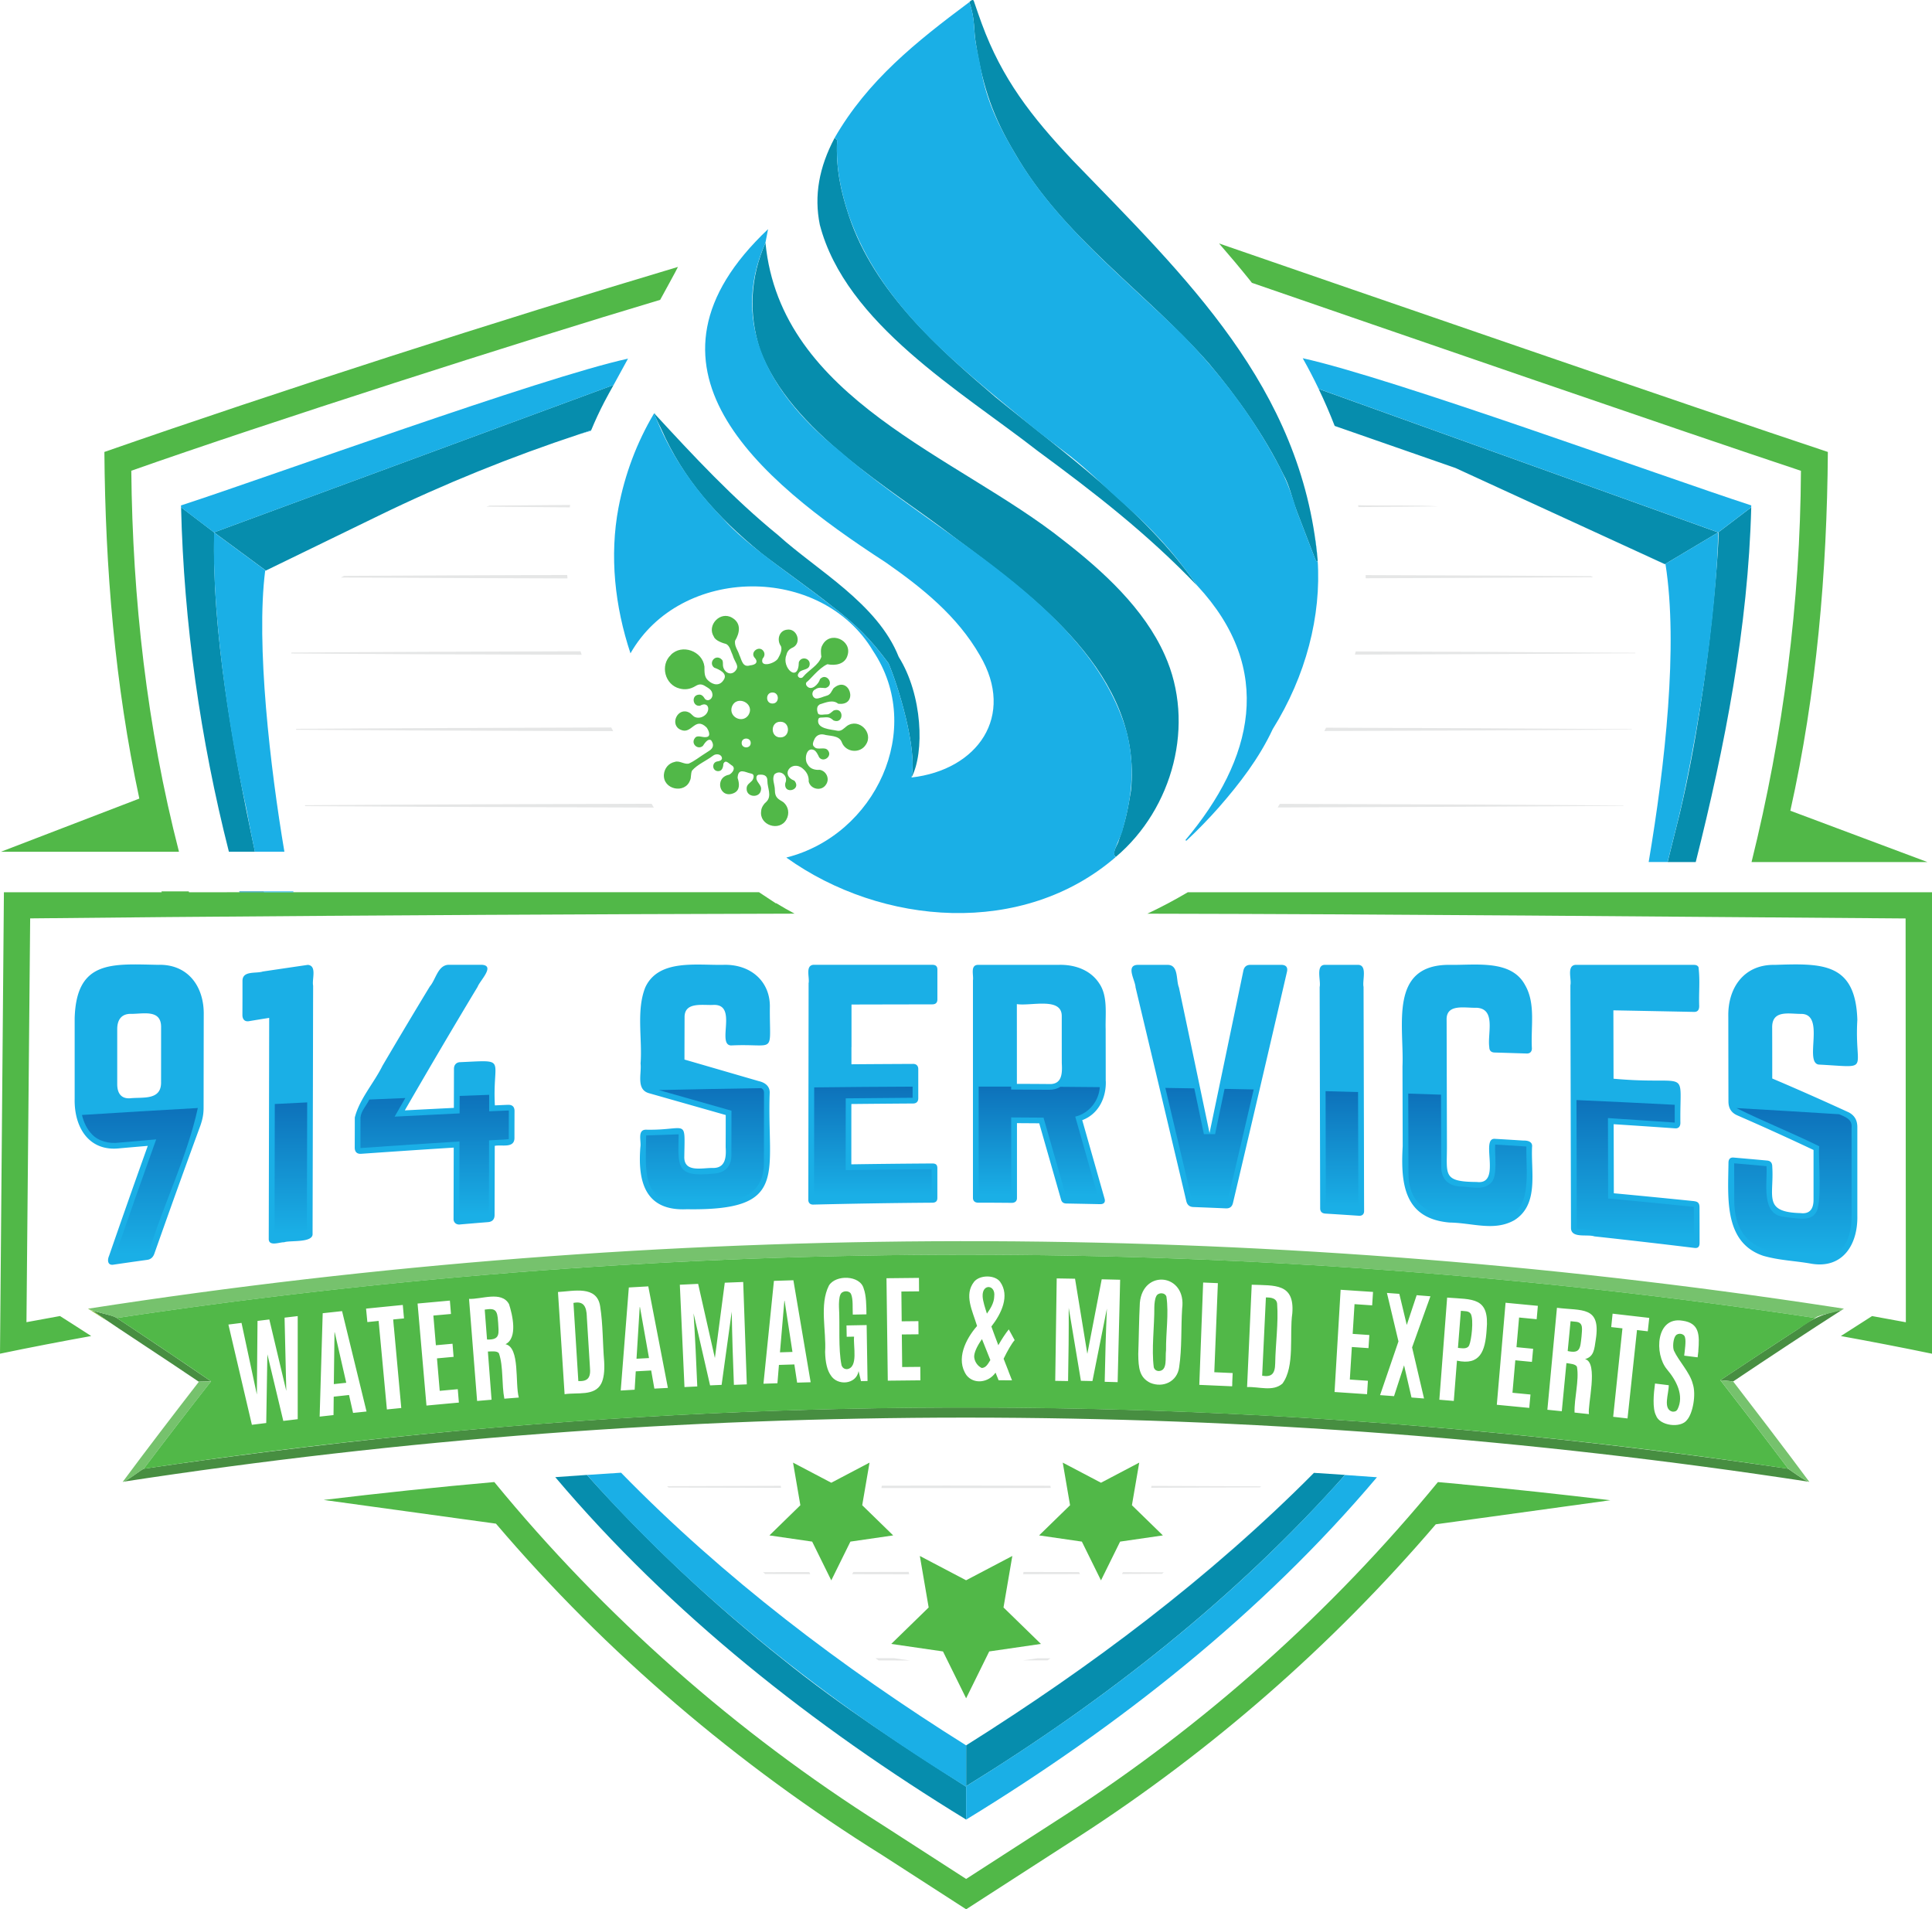
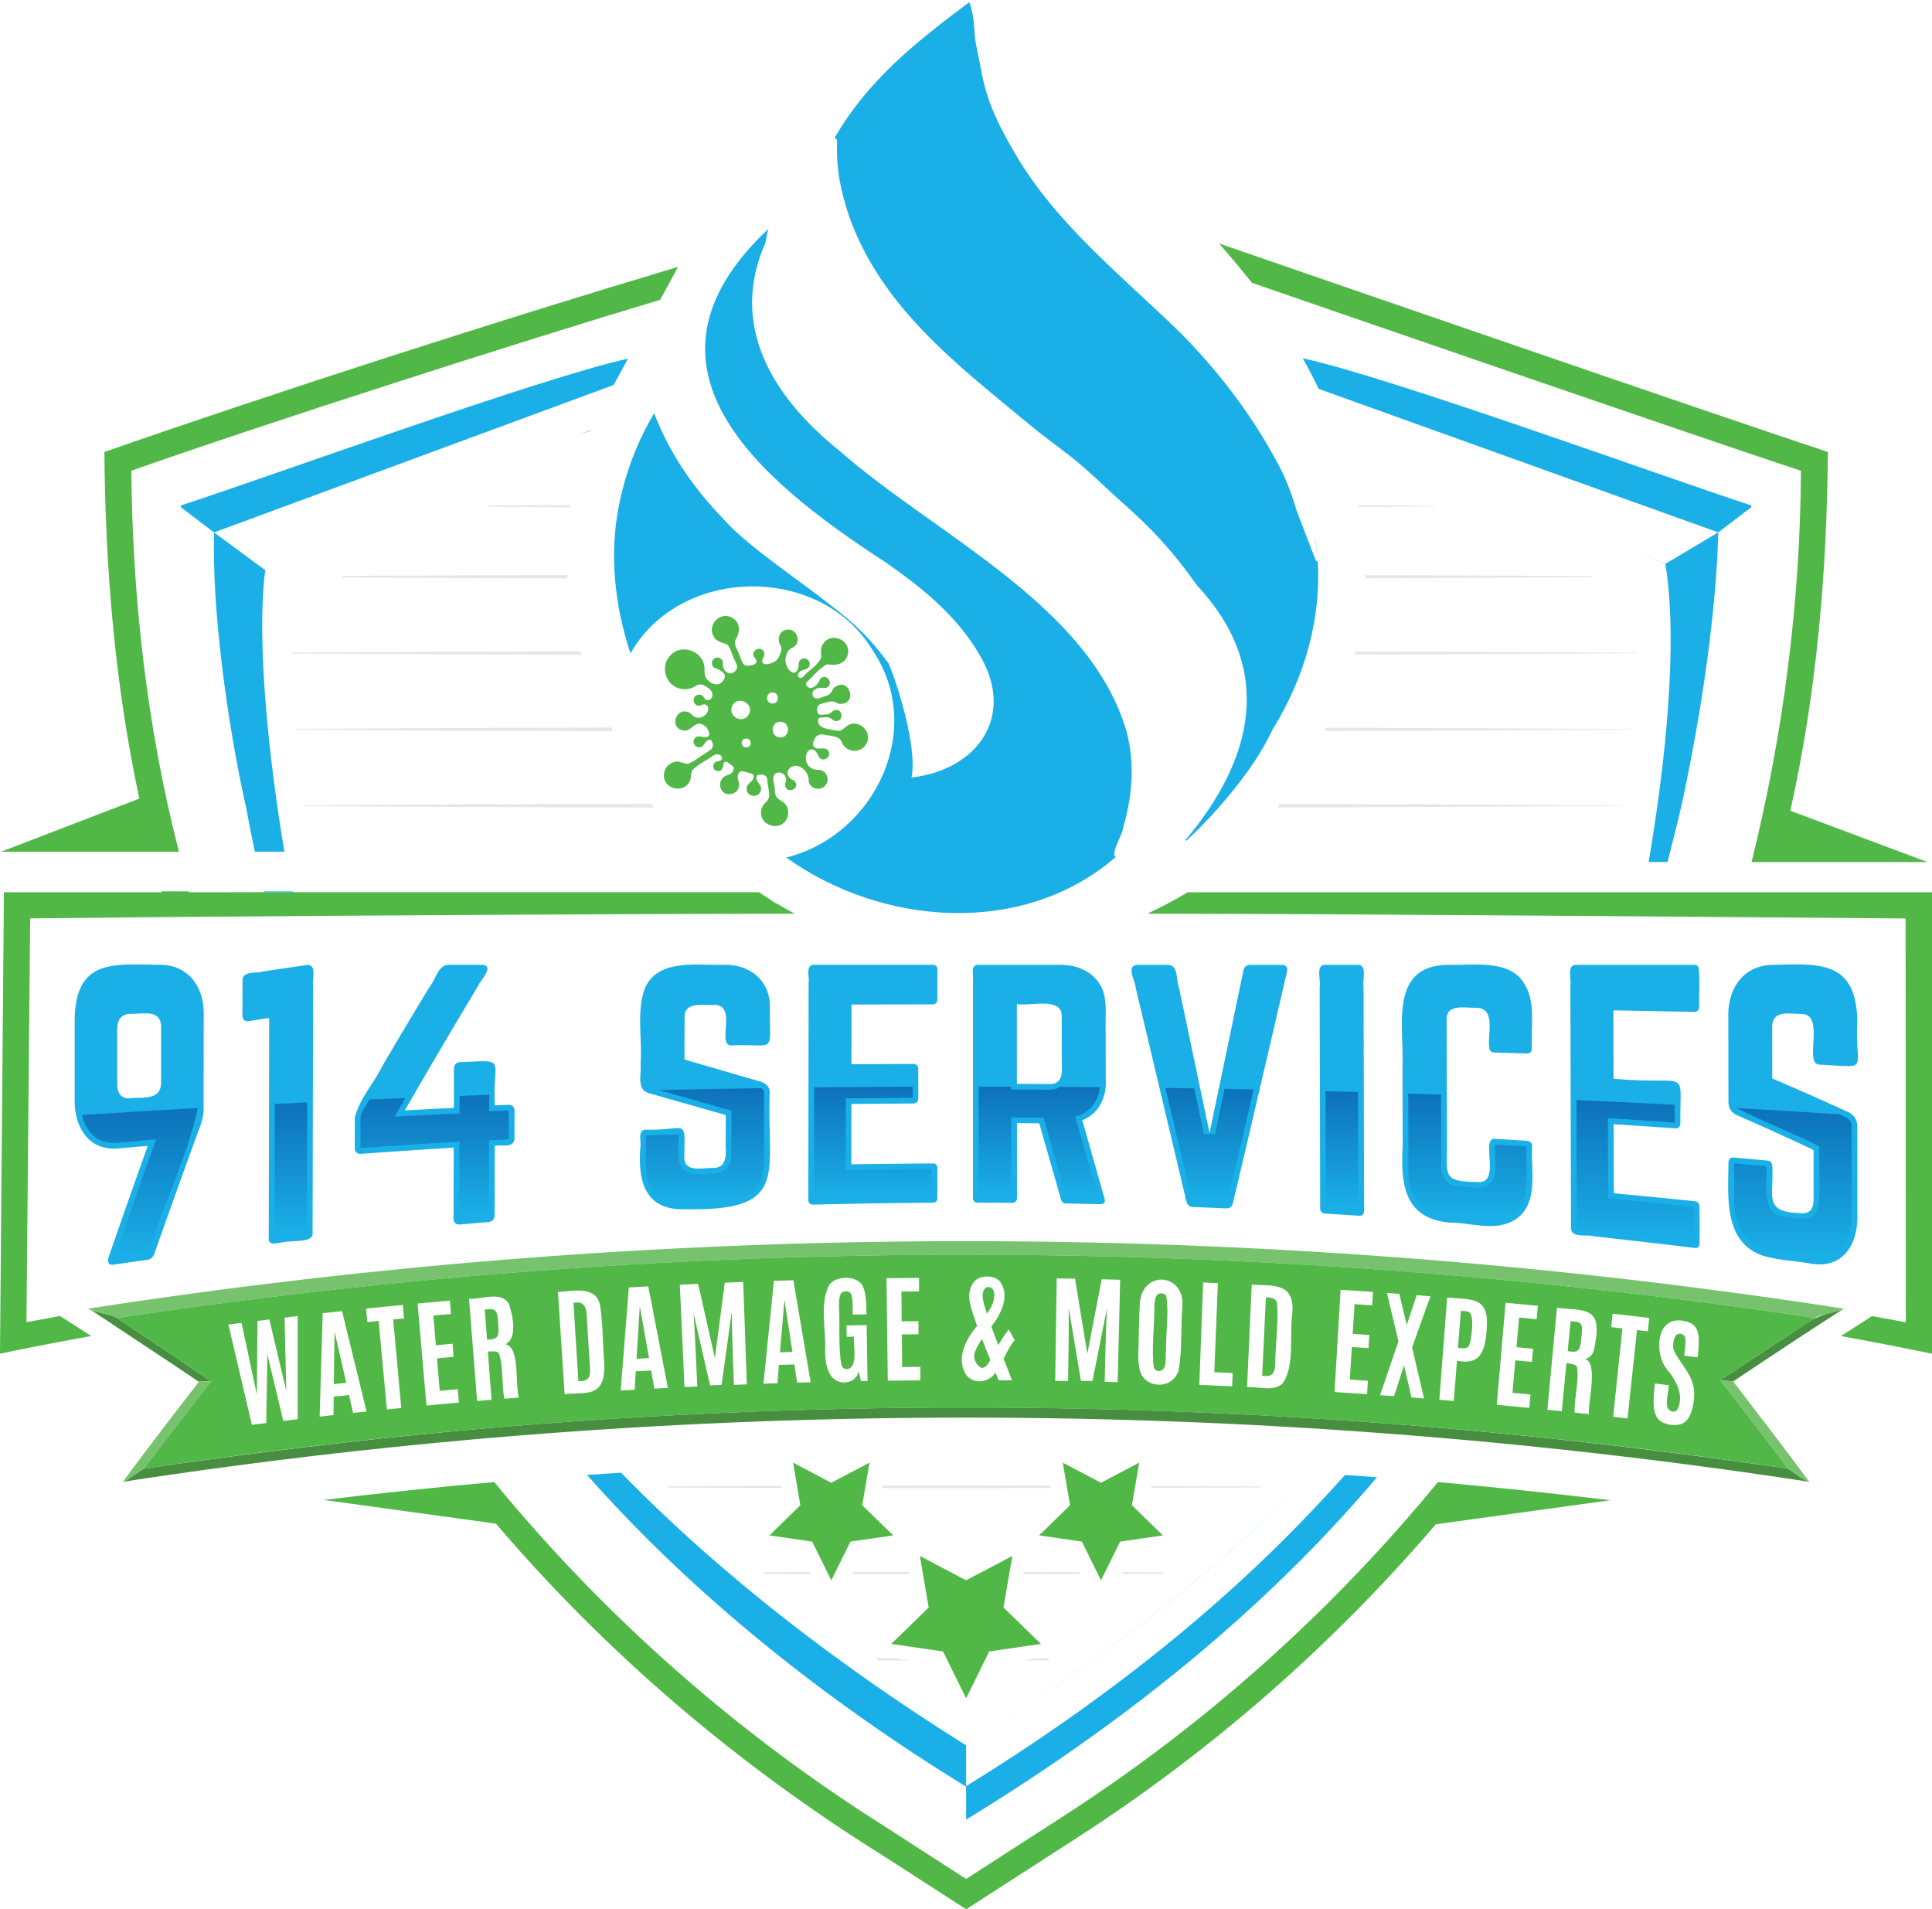
<svg xmlns="http://www.w3.org/2000/svg" width="562.83" height="556.15">
  <defs>
    <linearGradient id="a" x1="40.76" x2="40.76" y1="1351.92" y2="1395.82" gradientTransform="matrix(1 0 0 -1 0 1718.59)" gradientUnits="userSpaceOnUse">
      <stop offset=".03" stop-color="#1aafe6" />
      <stop offset="1" stop-color="#0d71ba" />
    </linearGradient>
    <linearGradient id="b" x1="84.73" x2="84.73" y1="1358.08" y2="1397.47" gradientTransform="matrix(1 0 0 -1 0 1718.59)" gradientUnits="userSpaceOnUse">
      <stop offset=".03" stop-color="#1aafe6" />
      <stop offset="1" stop-color="#0d71ba" />
    </linearGradient>
    <linearGradient id="c" x1="126.62" x2="126.62" y1="1363.58" y2="1399.66" gradientTransform="matrix(1 0 0 -1 0 1718.59)" gradientUnits="userSpaceOnUse">
      <stop offset=".03" stop-color="#1aafe6" />
      <stop offset="1" stop-color="#0d71ba" />
    </linearGradient>
    <linearGradient id="d" x1="205.35" x2="205.35" y1="1367.96" y2="1401.63" gradientTransform="matrix(1 0 0 -1 0 1718.59)" gradientUnits="userSpaceOnUse">
      <stop offset=".03" stop-color="#1aafe6" />
      <stop offset="1" stop-color="#0d71ba" />
    </linearGradient>
    <linearGradient id="e" x1="254.29" x2="254.29" y1="1369.36" y2="1402.06" gradientTransform="matrix(1 0 0 -1 0 1718.59)" gradientUnits="userSpaceOnUse">
      <stop offset=".03" stop-color="#1aafe6" />
      <stop offset="1" stop-color="#0d71ba" />
    </linearGradient>
    <linearGradient id="f" x1="302.75" x2="302.75" y1="1369.5" y2="1402.08" gradientTransform="matrix(1 0 0 -1 0 1718.59)" gradientUnits="userSpaceOnUse">
      <stop offset=".03" stop-color="#1aafe6" />
      <stop offset="1" stop-color="#0d71ba" />
    </linearGradient>
    <linearGradient id="g" x1="352.37" x2="352.37" y1="1368.27" y2="1401.69" gradientTransform="matrix(1 0 0 -1 0 1718.59)" gradientUnits="userSpaceOnUse">
      <stop offset=".03" stop-color="#1aafe6" />
      <stop offset="1" stop-color="#0d71ba" />
    </linearGradient>
    <linearGradient id="h" x1="390.95" x2="390.95" y1="1366.12" y2="1400.74" gradientTransform="matrix(1 0 0 -1 0 1718.59)" gradientUnits="userSpaceOnUse">
      <stop offset=".03" stop-color="#1aafe6" />
      <stop offset="1" stop-color="#0d71ba" />
    </linearGradient>
    <linearGradient id="i" x1="427.52" x2="427.52" y1="1363.13" y2="1400.04" gradientTransform="matrix(1 0 0 -1 0 1718.59)" gradientUnits="userSpaceOnUse">
      <stop offset=".03" stop-color="#1aafe6" />
      <stop offset="1" stop-color="#0d71ba" />
    </linearGradient>
    <linearGradient id="j" x1="476.36" x2="476.36" y1="1356.79" y2="1398.16" gradientTransform="matrix(1 0 0 -1 0 1718.59)" gradientUnits="userSpaceOnUse">
      <stop offset=".03" stop-color="#1aafe6" />
      <stop offset="1" stop-color="#0d71ba" />
    </linearGradient>
    <linearGradient id="k" x1="522.31" x2="522.31" y1="1351.96" y2="1395.81" gradientTransform="matrix(1 0 0 -1 0 1718.59)" gradientUnits="userSpaceOnUse">
      <stop offset=".03" stop-color="#1aafe6" />
      <stop offset="1" stop-color="#0d71ba" />
    </linearGradient>
  </defs>
  <path fill="#e5e6e6" d="m286.85 483.67.33-.67-.33.67zM260.49 483.02h-5.44c.3.23.61.44.91.65l9.15.02-4.62-.67ZM306.01 483.05h-3.8l-4.22.61 7.18-.02c.28-.19.56-.39.84-.59ZM298.17 457.9l-.11.65 16.57-.03-.3-.59-16.16-.03zM248.58 457.91l-.32.64 16.59.03-.12-.7-16.15.03zM326.86 458.49l11.65-.05c.17-.14.35-.28.52-.43l-11.91-.05-.26.53ZM227.36 457.95l-5.06.02c.21.17.42.35.63.52 2.8.02 10.23.03 13.12.04l-.29-.59h-8.4ZM227.54 433.4l-.1-.59c-6.73 0-26.1.07-33.1.1.14.14.28.27.42.4 7.11.03 25.94.09 32.78.09ZM275.39 432.74l-18.5.03-.12.68c11.25.04 37.83 0 49.34-.02l-.11-.64-30.62-.05ZM252.14 432.84l.01-.06-.01.06zM362.96 432.93l-27.51-.1-.09.55c2.61-.01 30.03-.1 31.69-.12.11-.1.21-.2.32-.3l-4.41-.03ZM429.37 234.36c-2.66 0-55.48-.2-56.52-.2l-.65 1.05c28.5-.09 72.5-.25 100.71-.48 0-.04 0-.07.01-.11-10.34-.08-33.05-.21-43.55-.27ZM121.42 235.01c12.83.05 57.05.21 69.07.23-.24-.36-.45-.72-.65-1.11-28.4.07-72.7.21-100.99.42.01.08.02.17.04.26 4.48.04 27.57.17 32.54.19ZM118.45 212.77c5.08.02 56.86.21 60.18.2-.19-.35-.37-.71-.56-1.06-24.21.06-67.89.21-91.81.39 0 .09.02.18.03.27 3.75.03 27.85.17 32.17.19ZM432.33 212.13l-46.01-.16c-.17.32-.35.65-.52.97 24.93-.08 64.95-.23 89.55-.43v-.12c-10-.07-32.82-.21-43.02-.26ZM434.29 189.9l-39.34-.14c-.08.3-.16.61-.24.92 23.19-.07 58.75-.22 81.71-.39v-.14c-9.52-.07-32.37-.2-42.13-.25ZM116.5 190.55l52.95.18-.33-1.02c-20.48.07-64.24.21-84.24.37v.28c2.92.03 28.04.16 31.62.18ZM435.25 167.66l-37.41-.13v.91c16.79-.05 49.72-.17 66.3-.29l-.71-.33h-1.53l-26.64-.16ZM165.32 168.49c-.03-.33-.06-.67-.08-1-11.23.04-54.63.17-64.99.26l-.97.48c10.79.08 54.44.22 66.05.26ZM406.84 147.62c2.09-.02 10.3-.08 12.22-.11-6.35-.46-17-.16-23.43-.34.04.18.07.36.11.54l11.11-.09ZM162.72 147.77l3.26.02c.04-.23.06-.47.1-.7-1.74 0-19.88.15-22.14.17h-1.25l-.97.33c.71 0 19.74.16 21 .17Z" />
  <path fill="#478e41" d="M484.75 422.89c-105.29-13.47-211.93-16.35-317.8-8.85-29.7 2.1-59.33 5.1-88.88 8.84-12.09 1.53-24.15 3.18-36.21 4.95-1.21.59-4.9 3.62-6.13 3.81 162.59-24.94 328.76-24.93 491.35 0-1.22-.19-6.05-3.75-6.14-3.82-12.05-1.76-24.12-3.42-36.21-4.95ZM57.97 402.45c1.41-.03 2.11-.05 3.51-.08-7.55-5.16-15.14-10.28-22.76-15.34-1.64-1.09-3.29-2.17-4.93-3.26-1.52-.81-4.9-1.33-6.97-2.05 10.54 7.21 20.62 13.65 31.1 20.77.03-.03.04-.05.04-.05ZM536 381.71c-4.67.93-8.25 2.43-11.99 5.3-7.64 4.97-15.25 9.98-22.83 15.02 1.49.15 2.24.22 3.73.37 10.51-7.05 21.69-14.44 32.27-21.21-.3.19-.7.36-1.17.52Z" />
  <path fill="#76c26d" d="M515.53 416.27c-3.53-4.63-7.07-9.25-10.62-13.86-1.49-.15-2.24-.22-3.73-.37 6.66 8.55 13.26 17.15 19.78 25.8.09.06 4.92 3.63 6.14 3.82-3.82-5.15-7.68-10.28-11.57-15.38ZM533.79 380.69c-168.1-25.7-340.08-25.54-508.13.52 2.38 1.2 6.39 1.59 8.39 2.72 163.65-24.58 330.92-24.58 494.57-.03 2.36-1.31 6.11-1.36 8.56-2.69-1.13-.18-2.26-.35-3.39-.52ZM57.97 402.45c-6.85 8.84-15.57 20.22-22.23 29.22 1.24-.19 4.91-3.23 6.14-3.82 6.45-8.56 13-17.04 19.61-25.47-1.41.03-2.11.05-3.51.07Z" />
  <path fill="#90c843" d="m26.54 381.77-.88-.57c.31.2.61.39.88.57ZM31.09 384.7l.18.12c-.06-.04-.12-.07-.18-.12ZM26.54 381.76c1.64 1.06 2.73 1.76 4.55 2.93-1.41-.92-3.41-2.2-4.55-2.93Z" />
  <path fill="#90c843" d="M25.66 381.2s.35.22.88.57c.09-.02.18-.03.27-.05-.46-.16-.86-.33-1.16-.52ZM31.09 384.7l.18.12s-.06-.05-.16-.12h-.02Z" />
  <path fill="#90c843" d="M26.81 381.72c-.09.02-.18.03-.27.05 1.14.73 3.13 2.01 4.55 2.93h.02c-.61-.46-2.83-2.11-4.28-2.97h-.02ZM25.66 381.2s.12.03.33.09a.963.963 0 0 0-.33-.09Z" />
  <path fill="#90c843" d="M25.99 381.28c-.21-.06-.33-.09-.33-.09.3.19.7.37 1.16.52-.33-.19-.61-.35-.83-.43ZM26.81 381.72h.02-.02ZM504.91 402.41s.09-.06.14-.09c-.04.03-.09.06-.14.09ZM505.05 402.32c.09-.06.17-.11.28-.19-.1.07-.18.12-.28.19Z" />
  <path fill="#90c843" d="M505.33 402.13s-.04.03-.1.07c.04-.02.06-.04.1-.07Z" />
  <path fill="#51b848" d="M364.01 81.5c.23.29.46.59.69.88 33.94 11.71 127.26 43.92 159.95 54.76-.2 38.32-5.15 76.72-14.39 113.97h51.24l-39.94-14.95c7.64-34.26 10.68-69.44 10.93-104.51-37.05-12.3-138.99-47.49-177.35-60.73 3.04 3.49 6.01 7.03 8.87 10.58ZM.27 248.11h51.87c-9.33-36.19-13.53-73.72-13.89-110.99 39.07-13.78 114.02-37.83 154.07-49.78.4-.76 4.99-9.05 5.18-9.59-51.51 15.36-116.53 36.27-167.09 53.9.26 33.87 3.06 67.83 10.18 100.97L.27 248.11ZM425.99 432.36c-2.36-.22-4.73-.43-7.1-.64-31.02 37.79-67.92 70.77-109.01 97.26l-28.43 18.34c-7.92-5.11-16.47-10.62-24.38-15.73-42.69-26.99-81.04-60.82-113.07-99.88-16.61 1.46-33.65 3.28-49.71 5.21l50.19 6.91c32.22 37.83 70.49 70.33 112.63 96.62 7.9 5.1 16.45 10.61 24.35 15.71l32.45-20.93c38.97-25.13 74.23-55.98 104.36-91.21l50.86-7.01c-13.98-1.68-28.54-3.27-43.14-4.63ZM22.32 386.44l-.24-.16-4.6-2.93c-3.27.59-6.53 1.18-9.77 1.79.36-40.09.72-77.53 1.08-117.62 13.36-.15 26.34-.27 40.1-.39 61.48-.52 123.32-.85 182.58-.99-1.8-.96-3.58-1.98-5.32-3.04l-.14.03c-1.27-.84-3.63-2.4-4.89-3.23H55.05l-.06-.25h-7.94l.06.25H1.14C.76 305.4.37 348.81 0 394.32c8.88-1.85 17.59-3.52 26.57-5.15-1.43-.92-2.55-1.65-4.25-2.73ZM562.83 267.62v-7.71H346.02c-3.78 2.24-7.74 4.34-11.78 6.24 73.59.12 147.29.85 220.9 1.39.02 40.09.05 77.53.07 117.62-3.27-.61-6.55-1.21-9.84-1.8-2.52 1.61-6.79 4.34-9.09 5.82 8.98 1.63 17.69 3.31 26.57 5.15V267.61ZM186.36 380.73l-.93 15.06 3.64-.2c-.87-4.95-1.76-9.91-2.64-14.86h-.06ZM372.05 379.71c-.22-1.62-1.88-1.79-3.27-1.77-.37 7.6-.72 15.2-1.09 22.8 2.73.44 3.75-.51 3.8-3.6.09-5.76.98-11.7.56-17.42ZM339.82 377.75c-.38-1.34-2.5-1.37-3.01-.1-.36.71-.51 2.06-.53 3.06.05 5.52-.86 12.3-.16 17.58.23.7.73 1.06 1.49 1.08 2.6-.14 1.78-3.81 2.08-6.11-.06-5.08.84-10.52.12-15.52ZM170.96 383.57c-.1-3.02-.94-4.65-3.9-4.04.47 7.59.95 15.18 1.42 22.77 2.76.12 3.68-.96 3.38-4.03-.31-4.9-.61-9.8-.91-14.7ZM228.66 379.51c-.03-.21-.06-.41-.1-.62h-.06c-.43 5.01-.86 10.03-1.28 15.03 1.46-.05 2.18-.07 3.64-.11-.73-4.77-1.47-9.54-2.2-14.31ZM97.45 388.08c-.07 5.03-.14 10.06-.2 15.1 1.45-.16 2.17-.24 3.62-.39-1.11-4.9-2.24-9.81-3.36-14.71h-.06ZM283.82 395.45c.17 1.37 1.11 2.55 2.19 3.04 1.25-.09 1.76-1.14 2.5-2.31-.83-2.02-1.64-4.05-2.44-6.11-1.51 2.14-2.41 4.14-2.26 5.39ZM289.63 377.67c.5-3.48-3.54-3.87-3.37-.06.06 1.45.75 3.45 1.25 5.04 1.09-1.53 2.07-3.17 2.13-4.98ZM145.1 385.09c-.18-3.52-.79-4.1-3.89-3.61.25 3.27.41 5.27.67 8.71 3.99.16 3.39-1.83 3.23-5.1ZM428.49 382.77c-.53-1-1.91-.81-2.91-.94-.29 3.6-.57 7.2-.85 10.8 1.16.09 2.78.48 3.3-.83.63-1.49 1.33-7.33.46-9.03ZM458.99 385.01l-1.45-.15c-.34 3.46-.51 5.25-.84 8.69 3.67.81 3.65-.8 4.03-4.23.08-1.89.76-4.16-1.74-4.31Z" />
  <path fill="#51b848" d="M528.62 383.89c-163.65-24.55-330.92-24.55-494.57.03-.07-.05-.16-.09-.25-.14 9.28 6.12 18.52 12.31 27.69 18.59-6.62 8.44-13.16 16.93-19.62 25.48 158.54-23.77 320.54-23.77 479.09 0-6.52-8.65-13.12-17.25-19.78-25.8 9.38-6.25 18.8-12.42 28.26-18.55-.32.12-.56.23-.82.39ZM86.71 413.4c-1.67.2-2.51.29-4.18.5-1.54-6.47-3.09-12.94-4.64-19.41-.12 6.67-.23 13.35-.33 20.02-1.67.2-2.5.31-4.18.52-2.27-9.74-4.55-19.47-6.84-29.2 1.52-.19 2.29-.29 3.82-.48 1.5 6.95 2.99 13.91 4.47 20.86.06-7.15.12-14.29.19-21.44 1.38-.17 2.06-.25 3.44-.42 1.66 6.93 3.3 13.87 4.94 20.81-.17-7.11-.34-14.23-.5-21.34l3.83-.45c-.01 10.01-.02 20.02 0 30.03Zm16.15-1.82c-.47-2.09-.71-3.14-1.18-5.23-1.79.19-2.68.29-4.46.49-.02 2.15-.04 3.22-.06 5.36l-4.04.45c.28-10.04.58-20.08.89-30.12 2.29-.25 3.52-.39 5.64-.61 2.39 9.75 4.77 19.49 7.13 29.24-1.57.16-2.35.25-3.92.41Zm11.89-24.97c.72 7.84 1.43 15.68 2.15 23.53-1.68.17-2.51.25-4.19.42-.8-8.6-1.61-17.19-2.41-25.79-1.25.13-1.95.2-3.28.34l-.38-3.92c3.57-.37 7.13-.72 10.7-1.07l.35 3.92c-1.26.12-1.89.18-3.15.31.07.76.14 1.51.2 2.27Zm15.18 22.29c-1.95.18-3.61.33-5.69.53-.86-9.91-1.72-19.81-2.59-29.72 3.43-.33 5.63-.53 9.41-.86l.32 3.9c-2.04.18-3.11.28-5.13.46.29 3.46.44 5.19.73 8.65 1.94-.18 2.91-.27 4.85-.44.12 1.52.19 2.29.31 3.82-1.94.17-2.91.26-4.84.44l.8 9.46c2.1-.19 3.15-.29 5.26-.48.13 1.56.19 2.34.32 3.9-1.46.13-2.64.24-3.76.34Zm17-1.46c-.82-4.1-.24-9.46-1.59-13.25-.53-.76-2.22-.51-3.21-.5.36 4.68.71 9.36 1.07 14.04-1.69.14-2.53.21-4.21.36-.78-9.91-1.56-19.83-2.35-29.74 3.53.2 9.49-2.42 11.65 1.54.99 3.06 2.62 9.85-1.03 11.67 4.28.93 2.73 11.31 3.88 15.54-1.69.13-2.54.19-4.22.33Zm28.21-4.39c-1.92 3.7-6.95 2.49-10.66 3.07-.65-9.92-1.28-19.85-1.93-29.77 4.58-.25 11.35-2 12.29 4.17.83 5.24.72 10.79 1.17 16.11.16 2.83-.13 4.97-.87 6.43Zm15.49 1.44c-.33-1.9-.56-3.18-.93-5.28l-4.49.25c-.13 2.13-.2 3.41-.32 5.35-1.62.09-2.44.14-4.06.24.77-10.01 1.57-20.02 2.36-30.02 2.27-.13 3.4-.19 5.67-.32 1.91 9.86 3.82 19.72 5.71 29.58-1.58.07-2.36.11-3.94.2Zm23.17-1.1c-.29-7.26-.51-14.07-.63-21.32-.99 7.11-1.97 14.22-2.95 21.33l-3.36.15c-1.59-7-3.19-14-4.81-20.99.46 7.23.79 14.04 1.08 21.3-1.37.07-2.26.11-3.73.18l-1.35-29.81c2.13-.1 3.2-.16 5.33-.25 1.63 7.2 3.26 14.4 4.88 21.6.95-7.32 1.92-14.63 2.88-21.94 2.15-.09 3.22-.13 5.37-.21l1.05 29.82-3.77.15Zm18.42-.64c-.32-2.12-.49-3.18-.81-5.3-1.8.06-2.69.08-4.49.14-.17 2.12-.27 3.26-.44 5.34-1.63.06-2.44.08-4.07.14 1-9.99 2.03-19.98 3.05-29.96 2.27-.07 3.4-.11 5.67-.18 1.69 9.9 3.37 19.8 5.03 29.71-1.58.05-2.37.07-3.94.11Zm18.6-.44-.7-2.92c-.66 3.92-6.18 4.39-8.12 1.2-1.02-1.45-1.56-3.71-1.63-6.79.39-6.11-1.7-13.8 1.1-19.31 1.94-3.26 9.15-3.09 10.15.89.74 1.92.78 5.15.79 7.48-1.6.03-2.39.04-3.98.07-.1-1.87.15-4.52-.51-5.99-.53-1.15-2.69-1.05-3.12.23-.35.72-.43 2.44-.39 3.57.32 5.23-.26 12.06.75 16.96.29.76.83 1.14 1.63 1.12 3.31-.51 1.73-6.69 2.02-9.47-.86.02-1.29.03-2.15.04-.03-1.32-.04-1.98-.06-3.3 2.35-.05 3.52-.07 5.87-.11.09 5.43.17 10.86.26 16.29-.76.02-1.14.03-1.9.04Zm7.81-.13c-.13-9.95-.25-19.89-.38-29.84 3.78-.05 5.68-.07 9.46-.1.01 1.57.02 2.35.03 3.92l-5.15.05c.03 3.29.05 5.3.09 8.68l4.87-.05c.01 1.53.02 2.3.03 3.83l-4.86.05.1 9.49 5.28-.05c.01 1.57.02 2.35.03 3.92-3.8.03-5.7.05-9.49.1Zm35.17-2.7c.56 1.43.9 2.3 1.02 2.6-1.56-.01-2.35-.02-3.91-.03-.14-.36-.43-1.1-.89-2.21-2.1 3.01-6.35 3.43-8.45.76-3.2-4.59-.29-10.52 3.07-14.35-1.36-4.49-3.86-9.07-.87-12.88 1.63-2.02 6-2.08 7.57-.01 2.93 4.09.36 9.34-2.53 13.04.45 1.28 1.13 3.1 2.02 5.45 1.03-1.81 2.04-3.35 3.05-4.61.69 1.25 1.03 1.88 1.71 3.13-.83.91-2.11 3.14-3.22 5.42.39 1.01.87 2.24 1.44 3.67Zm32.36-19.96-.57 23.09-3.77-.1c.14-7.27.33-14.08.64-21.32-1.42 7.03-2.82 14.06-4.21 21.1-1.34-.03-2.02-.05-3.36-.07-1.17-7.09-2.35-14.18-3.55-21.26.03 7.25-.05 14.06-.19 21.33-1.5-.03-2.24-.04-3.74-.06.14-9.95.29-19.89.43-29.84 2.14.03 3.2.05 5.34.09 1.2 7.29 2.4 14.58 3.58 21.88 1.39-7.24 2.8-14.48 4.19-21.71 2.15.05 3.22.08 5.37.13-.05 2.25-.11 4.5-.16 6.74Zm18.22 1.69c-.35 5.58-.04 11.52-.86 17-.53 4.25-4.69 6.15-8.4 4.61-3.17-1.54-3.48-4.31-3.52-8.38.18-4.97.2-9.95.46-14.91.88-10.02 13.71-8.53 12.32 1.69Zm14.61 21.74c0 .27-.02.56-.04.87-3.7-.18-5.77-.26-9.57-.42.37-9.94.75-19.88 1.12-29.81 1.72.07 2.58.11 4.29.18-.34 8.65-.69 17.3-1.04 25.95 2.14.09 3.21.14 5.35.24-.05 1.22-.08 1.96-.13 2.98Zm17.49-20.42c-.92 6.24.83 15.52-2.89 20.51-2.79 2.42-6.86.84-10.29 1 .44-9.94.9-19.87 1.35-29.81 6.73.25 12.5-.45 11.83 8.3Zm23.28-2.65c0 .12-.02.23-.02.36l-5.14-.35c-.21 3.28-.32 5.24-.54 8.66 1.94.13 2.92.2 4.86.33l-.25 3.82c-1.94-.14-2.91-.2-4.85-.33-.23 3.79-.35 5.69-.59 9.48 2.14.14 3.27.22 5.27.36-.09 1.44-.15 2.34-.25 3.91-3.8-.27-5.69-.39-9.47-.64l1.77-29.78c3.78.24 5.66.37 9.44.63-.09 1.43-.14 2.22-.23 3.55Zm16.08.13c-1.49 4.16-2.99 8.31-4.47 12.48l3.48 14.88c-1.46-.12-2.19-.17-3.65-.29-.81-3.54-1.4-6.06-2.17-9.37-1.12 3.44-1.83 5.6-2.92 8.98-1.64-.12-2.5-.19-4.07-.3 1.79-5.22 3.56-10.44 5.36-15.65l-3.36-14.12c1.45.1 2.17.16 3.61.27.81 3.38 1.32 5.47 2.17 9.06 1.11-3.35 1.82-5.51 2.88-8.67 1.6.12 2.55.2 4.01.32l-.87 2.43Zm17.24 7.4c-.4 6.25-1.93 10.39-8.64 8.94-.31 3.91-.62 7.82-.92 11.73l-4.21-.35c.76-9.92 1.52-19.83 2.27-29.75 7.42.58 12.43-.25 11.5 9.43Zm14.59-3.13-5.13-.5c-.3 3.46-.46 5.19-.76 8.64 1.76.17 2.93.28 4.85.47l-.35 3.82c-1.76-.17-2.9-.28-4.84-.47-.34 3.85-.52 5.87-.83 9.46 2.1.2 3.15.3 5.25.51-.14 1.58-.22 2.37-.36 3.9-3.47-.34-5.72-.56-9.45-.91l2.55-29.72c3.63.34 5.68.53 9.41.9l-.35 3.9Zm17.22 5.87c-.43 2.85-.51 5.02-3.14 5.75 4.04.96.63 13.68 1.15 16.02-1.68-.18-2.52-.28-4.2-.45-.13-4.18 1.39-9.37.7-13.33-.39-.85-2.1-.91-3.07-1.08l-1.35 14.02c-1.68-.17-2.52-.26-4.2-.43l2.79-29.7c7.2.93 12.84-.6 11.32 9.21Zm15.15-2.35c-1.26-.15-1.89-.22-3.15-.37l-2.76 25.75c-1.67-.19-2.51-.29-4.18-.48l2.7-25.76c-1.31-.15-1.96-.22-3.27-.37l.4-3.91c3.56.39 7.12.8 10.68 1.23-.17 1.57-.26 2.35-.43 3.91Zm14.73 5.75c-.09.73-.13 1.1-.22 1.83-1.56-.2-2.34-.3-3.91-.49.17-1.53.57-4.18.25-5.25-.2-1.27-2.09-1.47-2.74-.57-.71.84-.94 3.36-.49 4.38 1.38 3.01 4.65 6.34 5.47 9.63 1.04 3.06.05 8.6-1.67 10.54-1.82 2.5-8.03 1.72-9.05-1.35-1.05-2.02-.68-6.31-.27-9.26 1.6.19 2.4.29 4 .49.04 2.44-1.8 6.95 1.02 7.69.72.09 1.23-.13 1.53-.65 2.01-4.01-.33-8.43-3.06-11.65-3.77-4.48-3.23-15.48 4.52-14.18 5 .68 4.98 4.22 4.6 8.84ZM274.71 481.05c.85 1.72 5.78 11.72 6.74 13.65.97-1.97 5.88-11.9 6.73-13.65l15.06-2.19-10.9-10.62c.6-3.51 1.99-11.6 2.57-15-3.15 1.66-10.42 5.48-13.47 7.08-3.03-1.59-10.35-5.44-13.47-7.08.58 3.38 1.98 11.52 2.57 15l-10.9 10.62 15.06 2.19Z" />
  <path fill="#51b848" d="m224.14 447.25 12.46 1.81c.9 1.82 4.76 9.64 5.57 11.29.79-1.61 4.7-9.52 5.57-11.29l12.46-1.81-9.02-8.79c.55-3.18 1.57-9.19 2.13-12.41-.05.02-11.08 5.83-11.14 5.86-.34-.18-11.27-5.92-11.14-5.86.57 3.35 1.56 9.07 2.13 12.41l-9.01 8.79ZM315.17 449.06c1.6 3.25 3.97 8.04 5.57 11.29 1.6-3.24 3.97-8.05 5.57-11.29l12.46-1.81-9.02-8.79c.57-3.33 1.55-9.06 2.13-12.41-.1.05-10.66 5.6-11.14 5.86-2.08-1.09-9.19-4.83-11.14-5.86.55 3.22 1.58 9.22 2.13 12.41l-9.02 8.79 12.46 1.81ZM195.45 190.77c-3.22 2.98-1.77 8.73 2.53 9.79 1.57.43 3.1.2 4.59-.69 1.04-.64 1.82-.69 2.9.01.95.59 1.92 1.05 2.06 2.26.25 1.22-1.11 2.46-2.16 1.46-.41-.68-.93-1.42-1.91-1.24-2.14.27-1.66 3.55.49 3.21 2.15-1.27 3.13.86 1.71 2.5-.77.8-1.94 1.23-3.03.87-.76-.23-1.15-1-1.81-1.35-3.41-1.84-5.92 3.63-2.44 5.02 3.18 1.38 4.05-3.98 7.43-.74.51.63 1.5 2.64.02 2.82-1.15.26-2.71-.8-3.45.39-1.15 1.56.88 3.47 2.38 2.2.35-.51 1.42-2.35 2.42-1.63.85 1.22.68 2.23-.53 3.02-3.53 2.22-4.09 2.9-6.03 3.77-1.38.25-2.72-.98-4.06-.5-1.76.37-2.97 1.81-3.15 3.63-.36 4.45 6.2 5.81 7.64 1.68.35-.65.13-1.98.57-2.8 1.49-1.73 4.11-2.83 6.02-4.27.97-.83 2.69-.51 2.69.78-.13.6-.82.75-1.34.83-1.65.27-1.59 2.65.04 2.83 1.34.15 1.66-1.13 1.72-2.19.66-1.21 1.37-.19 2.36.47 1.39.76.28 2.29-.69 2.76-4.45.81-2.8 7.27 1.44 5.33 1.79-.86 1.55-2.79 1.02-4.4.16-3.14 2.33-1.54 3.91-1.27 1.14.17.81 1.39.31 2.08-.75.82-1.64 1.12-1.59 2.44.02 2.51 3.96 2.7 4.19.18.29-1.47-1.69-2.27-1.29-3.82.05-.25.41-.59.78-.53 1.3-.12 2.4.21 2.37 1.78-.03 2.02 1.37 4.34-.24 6.04-.7.55-1.53 1.69-1.57 2.71-.67 4.2 5.33 6.14 7.34 2.53.98-1.75.6-3.79-.86-5.05-1.43-.91-2.48-1.25-2.49-3.49 0-1.78-.95-3.23-.12-4.65 1.75-1.52 4.13.48 3.15 2.59-.57 3.47 4.89 2.02 2.68-.7-4.4-1.76-.68-6.22 2.43-3.53 1.09.89 1.83 2.19 1.71 3.75.54 2.31 3.75 2.92 5.03.91 1.17-1.63.18-3.95-1.81-4.32-1.33.11-2.85-.24-3.55-1.62-1.02-1.3-.44-5.01 1.74-4.19.77.19 1.46 1.78 1.63 2.16 1.23 1.65 3.89-.27 2.61-1.95-.93-1.37-3.13.12-4.08-1.15-.62-.44-.24-1.47-.02-1.88.44-1.24 1.52-1.9 2.85-1.65 1.61.5 4.38.15 5.2 2.15 1.12 3.13 5.41 3.49 7.07.78 2.3-3.42-2.03-7.83-5.52-5.43-.88.68-1.65 1.67-2.91 1.38-1.59-.37-6.18-.48-5.42-3.4.23-.49.65-.4 1.11-.43 1.77-.13 2.13-.18 3.32.86 3.04 1.18 3.11-4.05.02-2.91-.64.46-1.23 1.17-1.95 1.13-.79-.03-1.86.31-2.53-.12-.33-.67-.54-1.71-.04-2.4l.46-.39c1.73-.53 3.81-1.49 5.37-.2 6.19.81 3.29-8.6-1.36-4.48-.62.9-.82 1.86-2.05 2.17-.93.23-2.19.91-3.09.79-1.25-.36-1.39-2.13-.1-2.68.87-.69 2.04-.37 2.9-.35 2.87-.8.38-4.76-1.59-2.6-.31 1.34-2.52 3.69-3.87 1.95-.28-.37-.3-.84.03-1.16.58-.18 3.5-4.08 6-5.14 2.32.5 5.18 0 5.88-2.63 1.36-4.39-5.15-7.26-7.35-2.9-.59.96-.42 2.4-.29 3.38-.82 2.48-3.6 3.78-5.25 5.74-.65.95-2.09.14-1.44-.86.68-1.47 2.97-.79 3.27-2.49.35-1.95-2.4-2.73-3.14-.84-.09 6.26-5.11 1.58-3.63-2.07.25-1.13.85-1.76 1.96-2.24 2.59-1.39 1.11-5.7-1.86-5.14-2.31.31-2.95 3.09-1.68 4.79.42.99-.21 2.45-.75 3.38-.64 1.62-5.57 3.14-4.6.25.62-.65.74-1.51.23-2.22-1.16-1.66-3.8.16-2.68 1.79 1.43 1.51.37 2.26-1.2 2.4-2.21.71-2.43-1.62-3.12-3.03-.45-1.47-1.44-2.45-1.26-4.11 1.36-2.28 1.92-5.08-.8-6.71-3.49-2.13-7.51 2.19-5.36 5.5.43 1.17 2.69 1.9 3.59 2.12 1.12.6 1.34 2.17 1.86 3.2.73 2.46 2.16 3.13.73 4.73-1.52 1.55-3.53 0-3.54-1.86-.02-1.11.03-1.31-.72-1.86-1.79-1.08-3.48 1.41-1.82 2.68 1.39.51 4.11 1.68 2.72 3.61-1.16 1.83-3.06 1.43-4.41.2-1.28-1.05-1.13-2.6-1.16-4.12-.55-4.55-6.59-6.71-9.79-3.41Zm31.88 19.47c2.96-.03 2.96 4.58 0 4.56-2.96.03-2.96-4.59 0-4.56Zm-2.29-8.52c2.08-.03 2.08 3.24 0 3.21-2.08.03-2.08-3.24 0-3.21Zm-6.34 14.7c.02 1.71-2.66 1.71-2.64 0-.02-1.71 2.66-1.71 2.64 0Zm-5.52-10.45c1.31-3.8 7.06-1.06 4.79 2.42-1.76 2.4-5.65.48-4.79-2.42Z" />
-   <path fill="#068dad" d="M228.33 483.56c-20.58-16.31-39.82-34.37-57.34-53.93-3.08.21-6.15.43-9.23.65 33.74 39.91 75.22 72.54 119.69 99.74v-9.58c-17.82-11.34-36.7-23.64-53.12-36.88ZM382.77 429.04c-30.28 30.54-65.04 56.57-101.32 79.37v11.89c40.6-25.01 78.67-54.93 110.38-90.67-3.02-.21-6.04-.4-9.05-.6ZM500.55 155.09c.64-2.79-1.8 42.17-11.16 81.69-.88 3.52-2.71 10.84-3.58 14.33H494c8.51-33.81 15.28-68.45 16.17-103.33l-9.62 7.31ZM388.77 123.92l.06.15L424 136.32l61.02 28.02 15.52-9.25-116.39-41.8c1.69 3.5 3.22 7.05 4.61 10.62ZM71.19 259.66h-1.5c.02.08.05.17.07.25h7.2l-.06-.25h-5.7ZM169.07 126.38c1.21-.41 2.25-.77 3.16-1.07 1.13-2.74 2.39-5.46 3.79-8.16.87-1.68 1.81-3.35 2.74-5.01l-116.4 42.94-9.61-7.31c.82 33.77 5.61 67.57 13.93 100.33h7.59c-6.55-30.77-12.6-64.49-11.86-92.99l-.04-.03 15.08 11.12 32.9-16c19.02-9.26 38.64-17.19 58.73-23.82ZM284.37 13.17c2.04 12.55 5.03 21.05 11.26 31.44 13.98 24.43 38.29 40.44 56.62 61.35 8.11 9.62 15.96 20.72 21.56 32.14 1.91 3.38 2.48 6.75 3.91 10.63.07.21 5.36 13.96 5.36 13.96.55 1.29.89 1.07.75.1-4.66-50.16-38.45-82.07-71.4-116.15C300.46 33.96 291.89 22.92 286 6.87c-.61-1.68-1.4-3.89-2.33-6.64-.26-.59-1.06.1-1.29.4 1.81 5.16 1.13 7.85 2 12.54ZM238.82 65.44c7.48 28.86 41.18 48.52 63.46 65.9 16.77 12.34 31.86 24.04 46.52 39.31-15.34-22.07-39.18-38.98-58.83-55-16.36-13.97-35.26-30.57-42.65-52.74-2.4-7.21-3.81-13.73-3.47-21.93 0-.27-.23-.53-.72-.79-4.53 8.55-6.01 16.81-4.31 25.24ZM221.36 101.79c8.96 23.96 38.2 40.48 56.53 54.62 23.72 17.69 54.95 40.16 51.58 73.9-.78 4.82-1.56 9.07-3.52 14.41-.16 1.18-2.4 3.88-.88 4.89 16.66-14.09 23.27-38.79 14.25-58.81-6.03-13.55-17.96-24.42-29.51-33.39-30.98-24.65-82.37-40.96-86.81-86.68-4.38 9.92-5.01 20.47-1.63 31.05ZM192.7 125.11c6.29 14.28 15.87 25.23 29.13 36.06 3.34 2.67 15.48 11.29 20.2 15.14 7.61 5.82 11.62 9.89 16.82 16.91 2.64 6.17 8.45 24.63 6.69 33.25 3.84-7.24 3.22-24.07-3.72-35.11-6.16-15.57-23.87-25.25-35.1-35.44-13.26-10.81-24.64-23.05-36.17-35.57.28 1.12 2.07 4.49 2.15 4.76Z" />
  <path fill="#1aafe6" d="M318.41 483.59c20.13-14.53 39.61-30.55 57.54-47.84-26.6 25.58-56.21 48.2-87.22 67.96 10.02-6.41 19.9-13.04 29.68-20.12Z" />
  <path fill="#1aafe6" d="M388.69 433.09c-31.01 34.25-67.99 63.01-107.24 87.21v-11.89c-36.15-22.66-70.63-48.8-100.52-79.42-3.31.21-6.62.42-9.93.65 31.71 35.8 69.8 65.8 110.45 90.82v9.58c44.43-27.14 86.11-59.98 119.68-99.73-3.1-.23-6.2-.45-9.3-.66-1.04 1.15-2.09 2.3-3.14 3.45ZM237.18 500.39c9.82 7.31 20.35 14.3 30.7 20.89-10.35-6.6-20.87-13.58-30.7-20.89ZM510.18 147.22c-26.61-8.66-104.59-37.14-130.67-42.87 1.66 2.95 3.21 5.93 4.65 8.93l116.39 41.8 9.61-7.31c0-.18 0-.38.02-.56ZM424 136.31c.18.06 61.03 28.07 61.2 28.08 3.72 23.61-.11 58.32-4.91 86.71h5.5c1.59-6.42 3.77-14.62 5.03-21.05 9.71-46.54 9.71-74.96 9.71-74.96l-15.52 9.25-61.02-28.03ZM172.22 125.31c-.93.31-2.08.71-3.3 1.12 1.07-.32 2.15-.63 3.23-.94.03-.06.06-.12.08-.18ZM110.33 150.2l-32.9 16 32.9-16ZM62.35 155.09l116.4-42.94 4.2-7.68c-25.3 5.54-104.41 34.36-130.23 42.76 0 .18 0 .37.02.56l9.61 7.31ZM76.95 259.91h8.55l-.06-.25H76.9l.06.25Z" />
  <path fill="#1aafe6" d="M71.59 234.69c.44 1.97.82 4.78 2.66 13.41h8.6c-4.1-24.24-8.33-60.43-5.6-81.84l.17-.06-15.08-11.12.04.03c-.69 22.06 3.81 55.47 9.2 79.58ZM243.86 40.97c-.34 8.19 1.07 14.72 3.47 21.93 9.3 26.32 31.14 43.04 51.33 59.75 4.84 3.97 4.82 3.92 13.31 10.36 5.83 4.65 9.56 8.59 14.71 13.14 9.02 7.99 14.7 14.06 22.13 24.48 22.66 24.39 16.34 50.55-3.48 74.09.11.06.22.26.36.11 3.29-3.08 6.4-6.28 9.33-9.59 6.12-7 11.81-14.4 15.76-22.87 9.64-15.42 14.2-33.01 13.07-49.31.04.88-.31.62-.77-.39 0 0-5.29-13.75-5.36-13.96-1.78-6.01-3.54-10.4-6.64-15.8-7.19-13.09-16.42-24.98-26.75-35.52-17.1-16.73-36.6-31.92-48.7-52.8-4.34-7.39-8.12-14.63-9.81-24.14-.2-1.16-.68-3.59-1.45-7.29-.87-4.68-.17-7.38-1.99-12.54-15.55 11.6-29.6 22.81-39.25 39.56.48.27.72.53.72.8ZM382.96 156.03c.35 2.24.64 4.49.86 6.75-.21-2.93-.57-5.22-.86-6.75Z" />
  <path fill="#1aafe6" d="M180.18 147.86c-2.66 14.1-1.06 28.77 3.49 42.45 14.6-25.67 55.51-26.08 70.65-.73 15.28 22.87.62 53.71-25.25 60.22 27.84 19.93 68.99 23.21 95.99-.18-1.76-.71 2.17-7.02 2.05-8.18 2.8-9.79 3.56-18.83 1.08-28.38-10.87-36.99-55.47-56.98-83.83-81.92-18.89-15.15-32.2-36.09-21.38-60.39.2-1.16.57-2.85.77-4-42.14 39.81-3.51 72.58 34.3 97.09 10.62 7.41 20.82 15.59 27.39 27.04 10.51 17.78-.72 33.41-19.9 35.6 1.76-8.59-4.03-27.09-6.69-33.25-5.21-7.03-9.21-11.09-16.82-16.91-9.96-7.91-24.51-17.35-31.43-25.29-9-9.35-15.68-19.31-20.04-30.65-5.11 8.6-8.53 17.83-10.38 27.49Z" />
  <path fill="#1aafe6" d="M191.08 120.67c-.12-.12-.25-.37-.45-.33.08 0 .31.2.45.33ZM46.2 281.05c-13.46-.25-23.97-1.51-24.45 15.58v23.48c-.17 8.19 4.08 15.42 13.14 14.38 3.27-.29 4.9-.43 8.16-.71-3.82 10.65-7.57 21.33-11.27 32.02-.65 1.53-.27 2.87 1.31 2.58 3.9-.57 5.85-.85 9.75-1.39 1.15-.14 1.83-.88 2.16-1.91 4.38-12.42 8.83-24.82 13.37-37.19.66-1.94.94-3.31.94-5.3.01-8.96.03-17.93.04-26.9.17-8.18-4.46-14.82-13.14-14.65Zm.72 34.04c.17 5.55-5.3 4.43-9.02 4.83-2.44.16-3.75-1.28-3.75-4.12v-16.02c0-2.83 1.32-4.39 3.76-4.45 3.63.1 9.18-1.56 9.02 4.06 0 5.23 0 10.46-.01 15.69ZM89.74 281.05c-4.39.64-8.77 1.29-13.16 1.94-2.04.67-5.98-.34-5.94 2.79 0 3.95 0 5.93-.02 9.87 0 1.34.75 2.04 1.97 1.8 2.33-.39 3.5-.58 5.83-.95-.04 21.42-.08 42.84-.13 64.26-.1 2.49 3.19 1.03 4.49 1.1 1.6-.62 8.55.28 8.28-2.54.04-16.34.07-32.67.11-49.01.02-7.73.03-15.46.05-23.19-.39-1.87 1.17-5.75-1.49-6.06ZM148.03 321.82c-1.54.06-2.31.1-3.86.17-.77-13.89 3.92-13.21-10.03-12.59-1.23 0-1.9.83-1.89 1.95-.01 4.55-.02 6.82-.03 11.37-4.76.23-9.53.48-14.29.72 6.97-12.07 14.03-24.09 21.23-36.03.64-1.75 5.16-6.1 1.26-6.37h-9.87c-3.04.23-3.59 4.29-5.33 6.3-4.66 7.68-9.26 15.39-13.81 23.13-2.47 5.01-6.7 9.67-8.05 15.05 0 3.29-.01 5.53-.02 8.74 0 1.28.65 1.92 1.87 1.83 3.39-.23 6.78-.47 10.16-.7 5.6-.38 11.21-.75 16.81-1.1-.02 6.88-.03 13.77-.05 20.65-.09 1.21.89 1.93 2.02 1.72 3.17-.27 4.81-.41 8.04-.67 1.22-.1 1.88-.81 1.89-2.02.02-6.73.04-13.46.05-20.19 1.98-.42 5.62.78 5.74-2.18 0-3.2.01-4.8.02-7.99 0-1.2-.65-1.83-1.87-1.78ZM212.97 304.53c13.27-.64 11.23 3.03 11.3-10.84.29-7.72-5.52-12.88-13.52-12.64-7.86.16-18.91-1.75-22.76 6.56-2.68 6.7-.83 15-1.38 22.17.35 2.96-1.39 7.64 2.52 8.68 7.43 2.12 14.86 4.22 22.29 6.34 0 3.13 0 6.25-.02 9.38.2 2.88-.04 6.13-3.78 6.04-3.09-.05-8.36 1.43-8.27-3.25.18-11.64.97-7.62-11.27-7.9-2.47.11-1.22 3.49-1.52 5.02-.82 10.14 1.39 18.72 13.51 18.15 30.07.48 23.3-10.21 24.16-33.9.07-1.92-1.35-3-3.16-3.41-7.22-2.09-14.44-4.2-21.67-6.29 0-4.1.02-8.19.03-12.29-.07-4.57 5.15-3.48 8.28-3.62 7.41-.43.97 11.6 5.25 11.8ZM248.06 305v-12.39c7.84-.02 15.67-.03 23.52-.05 1.13 0 1.5-.61 1.5-1.47v-8.66c0-.87-.38-1.39-1.5-1.39h-34.6c-2.46.21-1.07 3.72-1.42 5.37 0 8.17-.02 16.35-.03 24.52-.02 12.87-.03 25.73-.05 38.6 0 .87.56 1.38 1.41 1.36 11.56-.28 23.11-.47 34.67-.55 1.13 0 1.51-.53 1.51-1.39v-8.66c0-.95-.38-1.39-1.51-1.38-7.85.05-15.7.13-23.55.25 0-5.86 0-11.72.01-17.57 5.99-.06 11.99-.11 17.98-.15.94 0 1.5-.53 1.51-1.48v-8.58c0-.87-.54-1.49-1.5-1.47-5.99.03-11.98.06-17.97.11v-5.01ZM322.12 314.88c0-5.03-.01-10.07-.02-15.1-.13-4.42.69-9.63-1.89-13.35-2.33-3.58-6.6-5.48-11.67-5.38h-23.6c-2.37.05-1.26 2.98-1.5 4.49v63.4c0 .87.57 1.39 1.51 1.39 3.92 0 5.88.02 9.8.05.94 0 1.51-.51 1.51-1.38v-21.84c2.6.02 3.9.02 6.49.05l6.33 22.12c.19.79.66 1.23 1.6 1.24 3.92.07 5.88.11 9.8.19 1.04.02 1.6-.49 1.32-1.54-2.17-7.65-4.35-15.29-6.52-22.93 4.75-1.78 7.02-6.54 6.86-11.41Zm-16.56.89c-3.73-.03-5.59-.04-9.32-.05 0-7.74 0-15.49-.01-23.23 4.02.65 13.12-2.16 13.08 3.5 0 4.57 0 9.13.01 13.69.16 2.85.16 6.3-3.76 6.09ZM330.82 287.65c3.7 15.5 7.39 31.01 11.06 46.52 1.25 5.26 2.5 10.51 3.73 15.77.28 1.07.94 1.62 2.07 1.66 3.77.15 5.65.22 9.42.39 1.13.05 1.79-.45 2.07-1.5 5.3-22.47 10.56-44.96 15.76-67.46.28-1.26-.29-1.98-1.7-1.98h-8.93c-1.13 0-1.79.53-2.06 1.6-3.28 15.8-6.57 31.59-9.88 47.39-2.96-14.13-5.92-28.26-8.91-42.39-.88-2.12-.06-6.43-3.13-6.59h-8.93c-3.57.15-.61 4.57-.58 6.6ZM384.49 309.86c.04 14.04.07 28.08.1 42.11 0 .91.48 1.48 1.51 1.54 3.92.24 5.87.37 9.79.63.94.06 1.5-.45 1.5-1.36-.02-5.8-.03-11.59-.04-17.38l-.12-47.93c-.41-1.85 1.17-6.26-1.52-6.42h-9.78c-2.72.06-1.07 4.68-1.49 6.47.02 7.45.03 14.9.05 22.34ZM446.34 333.95c.08-1.45-1.37-1.75-2.54-1.71-3.1-.2-4.97-.31-8.37-.51-4.29-.2 2.2 13.51-5.23 12.57-10.17-.06-8.61-2.16-8.68-10.94l-.09-36.18c-.21-4.93 5.36-3.51 8.64-3.63 5.88.23 3.2 7.56 3.79 11.47 0 .95.48 1.53 1.51 1.57 3.76.11 5.64.17 9.4.29.94.03 1.5-.53 1.5-1.5-.37-6.19 1.19-13.06-2.03-18.51-4.07-7.49-14.58-5.65-22.11-5.82-17.6.03-13.06 17.79-13.56 29.62l.06 23.23c-.62 11.03.47 21.1 13.7 22.22 6.64.09 12.93 2.62 18.8-.67 7.31-4.56 4.8-14.17 5.2-21.5ZM493.61 349.89c-7.82-.8-15.65-1.57-23.47-2.3-.01-6.71-.03-13.41-.05-20.12 5.98.39 11.96.79 17.94 1.21.94.06 1.5-.51 1.5-1.63-.23-16.61 3.27-10.76-19.47-12.83-.02-6.64-.03-13.28-.05-19.92 7.83.15 15.67.3 23.5.46 1.13.02 1.5-.69 1.5-1.72-.14-4.31.28-7.02-.19-11.29-.21-.44-.62-.69-1.33-.69h-34.6c-2.5.32-1.03 4.16-1.4 5.92 0 4.35.02 8.69.03 13.04.05 19.2.09 38.41.14 57.62-.03 3.2 4.75 1.79 6.82 2.51 5.2.56 10.4 1.15 15.59 1.75 4.52.52 9.04 1.06 13.55 1.61 1.13.14 1.5-.43 1.5-1.47 0-4.13 0-6.2-.02-10.33 0-1.13-.39-1.69-1.51-1.8ZM541.08 354.05v-25.7c0-2.11-.84-3.4-2.44-4.3-7.4-3.4-14.85-6.71-22.35-9.89 0-4.91 0-9.82-.02-14.74-.13-5.29 4.79-4.09 8.27-4.08 7.44-.2.94 14.08 5.27 14.76 15.63.8 10.37 2.28 11.27-13.02-.51-16.84-10.41-16.45-24.07-16.02-8.92-.17-13.7 6.66-13.52 15.07.01 8.23.02 16.47.04 24.7 0 1.99.85 3.3 2.54 4.05a780.84 780.84 0 0 1 22.25 10.1v14.48c0 2.94-1.31 4.2-3.75 3.91-11.07-.29-7.73-4.87-8.27-13.46 0-1.17-.47-1.75-1.5-1.85-3.91-.36-5.86-.53-9.76-.87-.94-.08-1.5.39-1.5 1.54-.11 10.14-1.4 23.24 10.17 27.09 4.85 1.36 8.91 1.4 13.87 2.27 9.19 1.62 13.7-5.52 13.5-14.02Z" />
  <path fill="url(#a)" d="M26.75 330.38c1.93 2.06 5.02 2.85 7.99 2.45 3.85-.34 6.88-.6 10.76-.94-4.13 11.49-8.23 23.14-12.26 34.78 3.67-.53 5.58-.81 9.36-1.34.36-.05.58-.11.82-.81 4.31-14 11.14-27.65 14.21-41.76-11.25.63-22.5 1.3-33.75 2.02.54 2.27 1.52 4.2 2.87 5.59Z" />
  <path fill="url(#b)" d="M79.97 360.51c3.68-.44 5.61-.65 9.43-1.09.02-.05.08-38.23.09-38.3-3.15.15-6.29.31-9.44.47l-.07 38.92Z" />
  <path fill="url(#c)" d="M133.89 324.32c-6.28.31-12.64.63-18.93.95.93-1.62 2.2-3.83 3.12-5.42-3.49.14-6.99.29-10.49.44-.81 1.73-2.4 3.3-2.57 5.23.01.28-.04 8.59-.01 8.9 9.58-.68 19.27-1.33 28.85-1.92l-.06 22.5c3.33-.31 5.25-.38 8.57-.75.13-.39.06-21.68.1-22.07 1.99-.14 3.75-.16 5.71-.35.01-.04.03-.12.03-.25 0-.1.03-8.01.02-8.1h-.13l-5.6.24v-4.8c-2.86.1-5.72.2-8.59.31l-.02 5.08Z" />
  <path fill="url(#d)" d="m211.88 323.19 1.21.35-.02 13.02c0 3.27-1.97 5.21-5.38 5.33-10.94 1.1-10.12-2.18-9.99-11.47-3.73.12-5.69.19-9.46.33 0 8.99-1.89 19.64 10.59 19.89 9.68-.56 23.81 1.33 23.71-11.99l.03-20.28c0-.63-.14-1.04-.81-1.4-9.94.15-19.88.34-29.82.56 6.65 1.89 13.3 3.79 19.95 5.67Z" />
  <path fill="url(#e)" d="M237.16 349.22c11.36-.28 22.88-.46 34.25-.54v-8.1c-8.26.05-16.71.14-25.05.27l.02-20.91c6.45-.07 12.98-.13 19.48-.17v-3.24c-9.56.04-19.11.11-28.67.22l-.04 32.47Z" />
  <path fill="url(#f)" d="M305.61 317.44c-4.11-.03-6.91-.04-11.04-.06v-.86h-9.47v32.15c3.76 0 5.72.02 9.48.05V325.5c3.33.02 6.08.04 9.42.06 2.23 7.78 4.45 15.57 6.68 23.35 3.76.06 5.73.1 9.33.18-2.25-7.94-4.51-15.88-6.77-23.82 4.26-1.05 6.92-4.81 7.15-8.59-3.83-.04-7.67-.07-11.5-.1-.88.57-1.97.86-3.28.86Z" />
  <path fill="url(#g)" d="M353.99 330.38h-3.27c-.92-4.38-1.85-8.84-2.8-13.34-2.81-.05-5.62-.1-8.43-.14 2.67 11.22 5.23 22.04 7.73 32.63.1.36.15.39.52.4 3.82.13 5.88.27 9.71.38 2.72-11 5.2-22.06 7.78-32.96-2.83-.06-5.66-.12-8.49-.17-.92 4.38-1.83 8.79-2.76 13.19Z" />
  <path fill="url(#h)" d="M386.26 351.86c3.79.23 5.72.36 9.46.61l-.09-34.36c-3.15-.09-6.3-.18-9.46-.26l.08 34.01Z" />
  <path fill="url(#i)" d="M410.32 341.76c-.01 14.1 13.96 12.79 24.41 13.7 12.27-.12 9.78-12.99 9.93-21.49-3.63-.23-5.51-.35-9.07-.56-.27 2.62.92 9.4-1.35 11.26-2.32 2.26-6.09.93-9.06.94-3.37-.24-5.31-2.3-5.32-5.67l-.06-21.07c-3.18-.11-6.37-.22-9.55-.32l.06 23.21Z" />
  <path fill="url(#j)" d="M459.34 357.83v.07c11.34 1.2 22.82 2.51 34.13 3.9 0-.2-.01-10.04-.02-10.24-8.29-.85-16.68-1.67-24.97-2.45l-.05-23.42c6.45.42 12.96.85 19.45 1.31v-5.18c-9.55-.5-19.08-.96-28.62-1.38l.09 37.4Z" />
  <path fill="url(#k)" d="M539.41 328.34c.17-2.37-1.89-3-3.64-3.77-9.96-.63-19.92-1.23-29.89-1.79 7.74 3.86 16.1 7.17 24.1 11.12-.39 3 1.07 17.33-1.15 19.56-1.63 2.5-6.24 1.28-8.96 1.02-7.04-.53-4.93-9.98-5.25-14.78-3.78-.35-5.73-.52-9.42-.84l.02 10.86c.12 15.96 13.09 15.48 24.89 16.91 6.72-.09 9.36-5.83 9.29-12.58v-25.7Z" />
</svg>